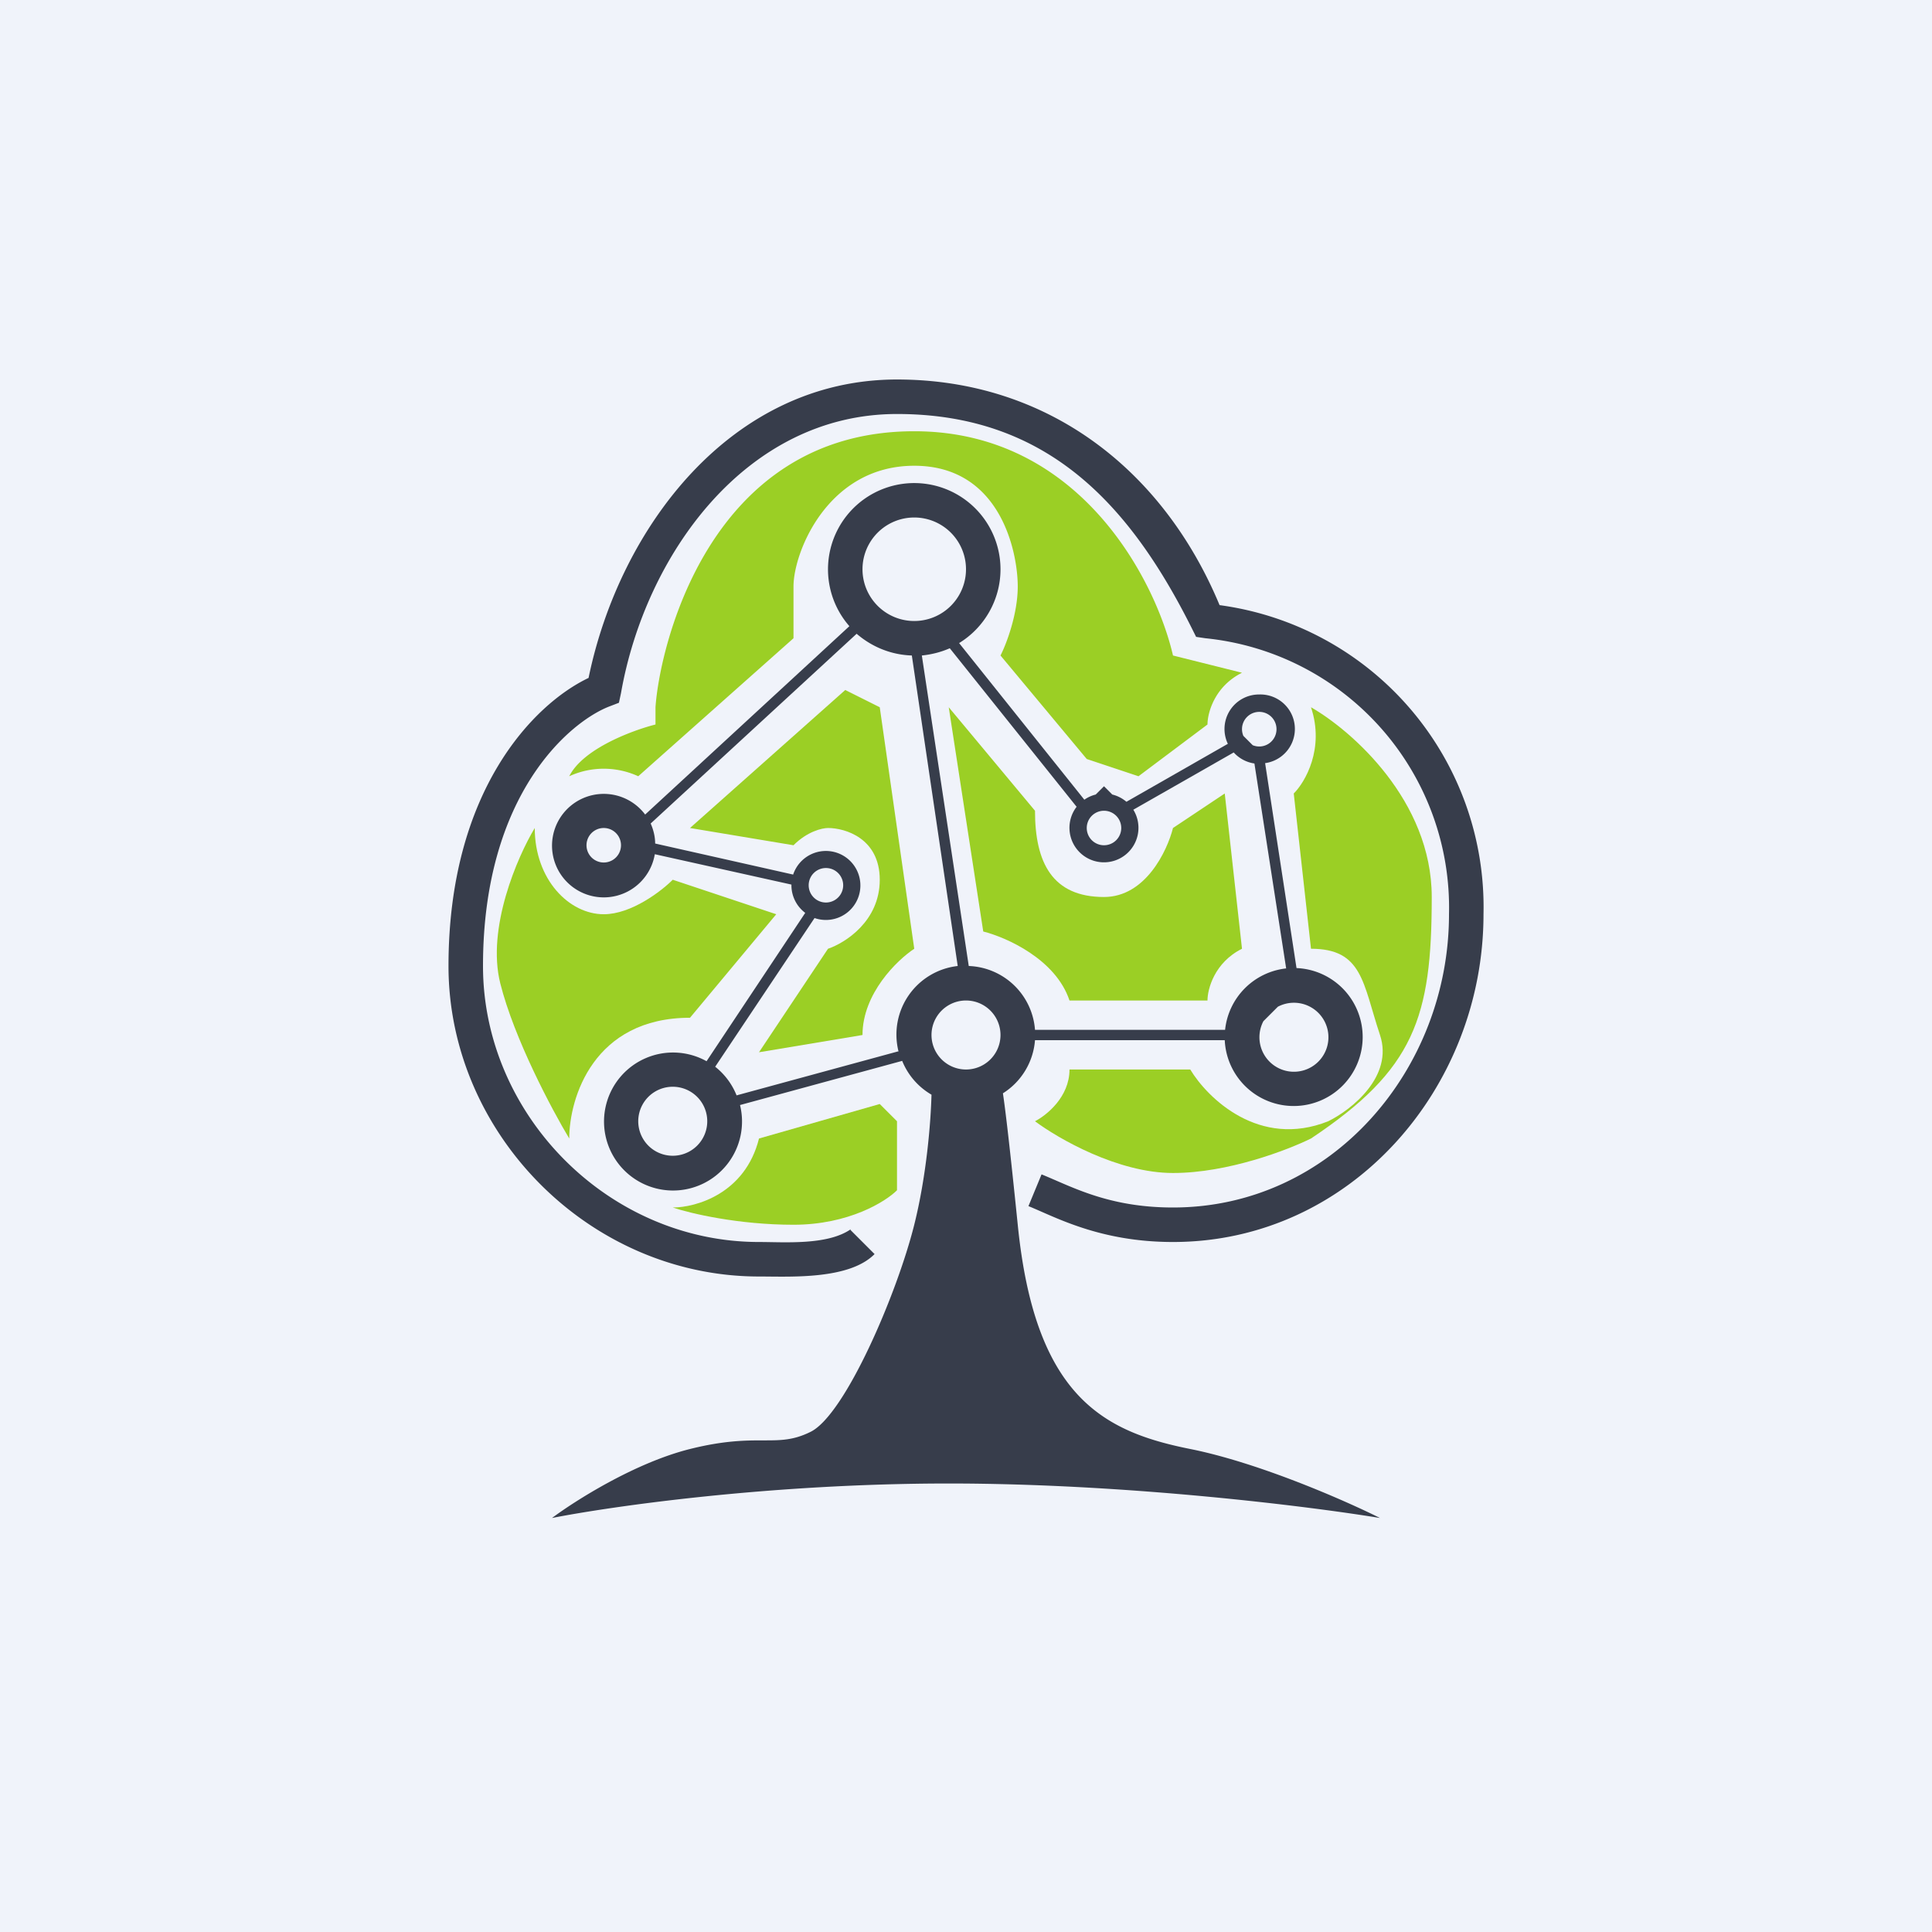
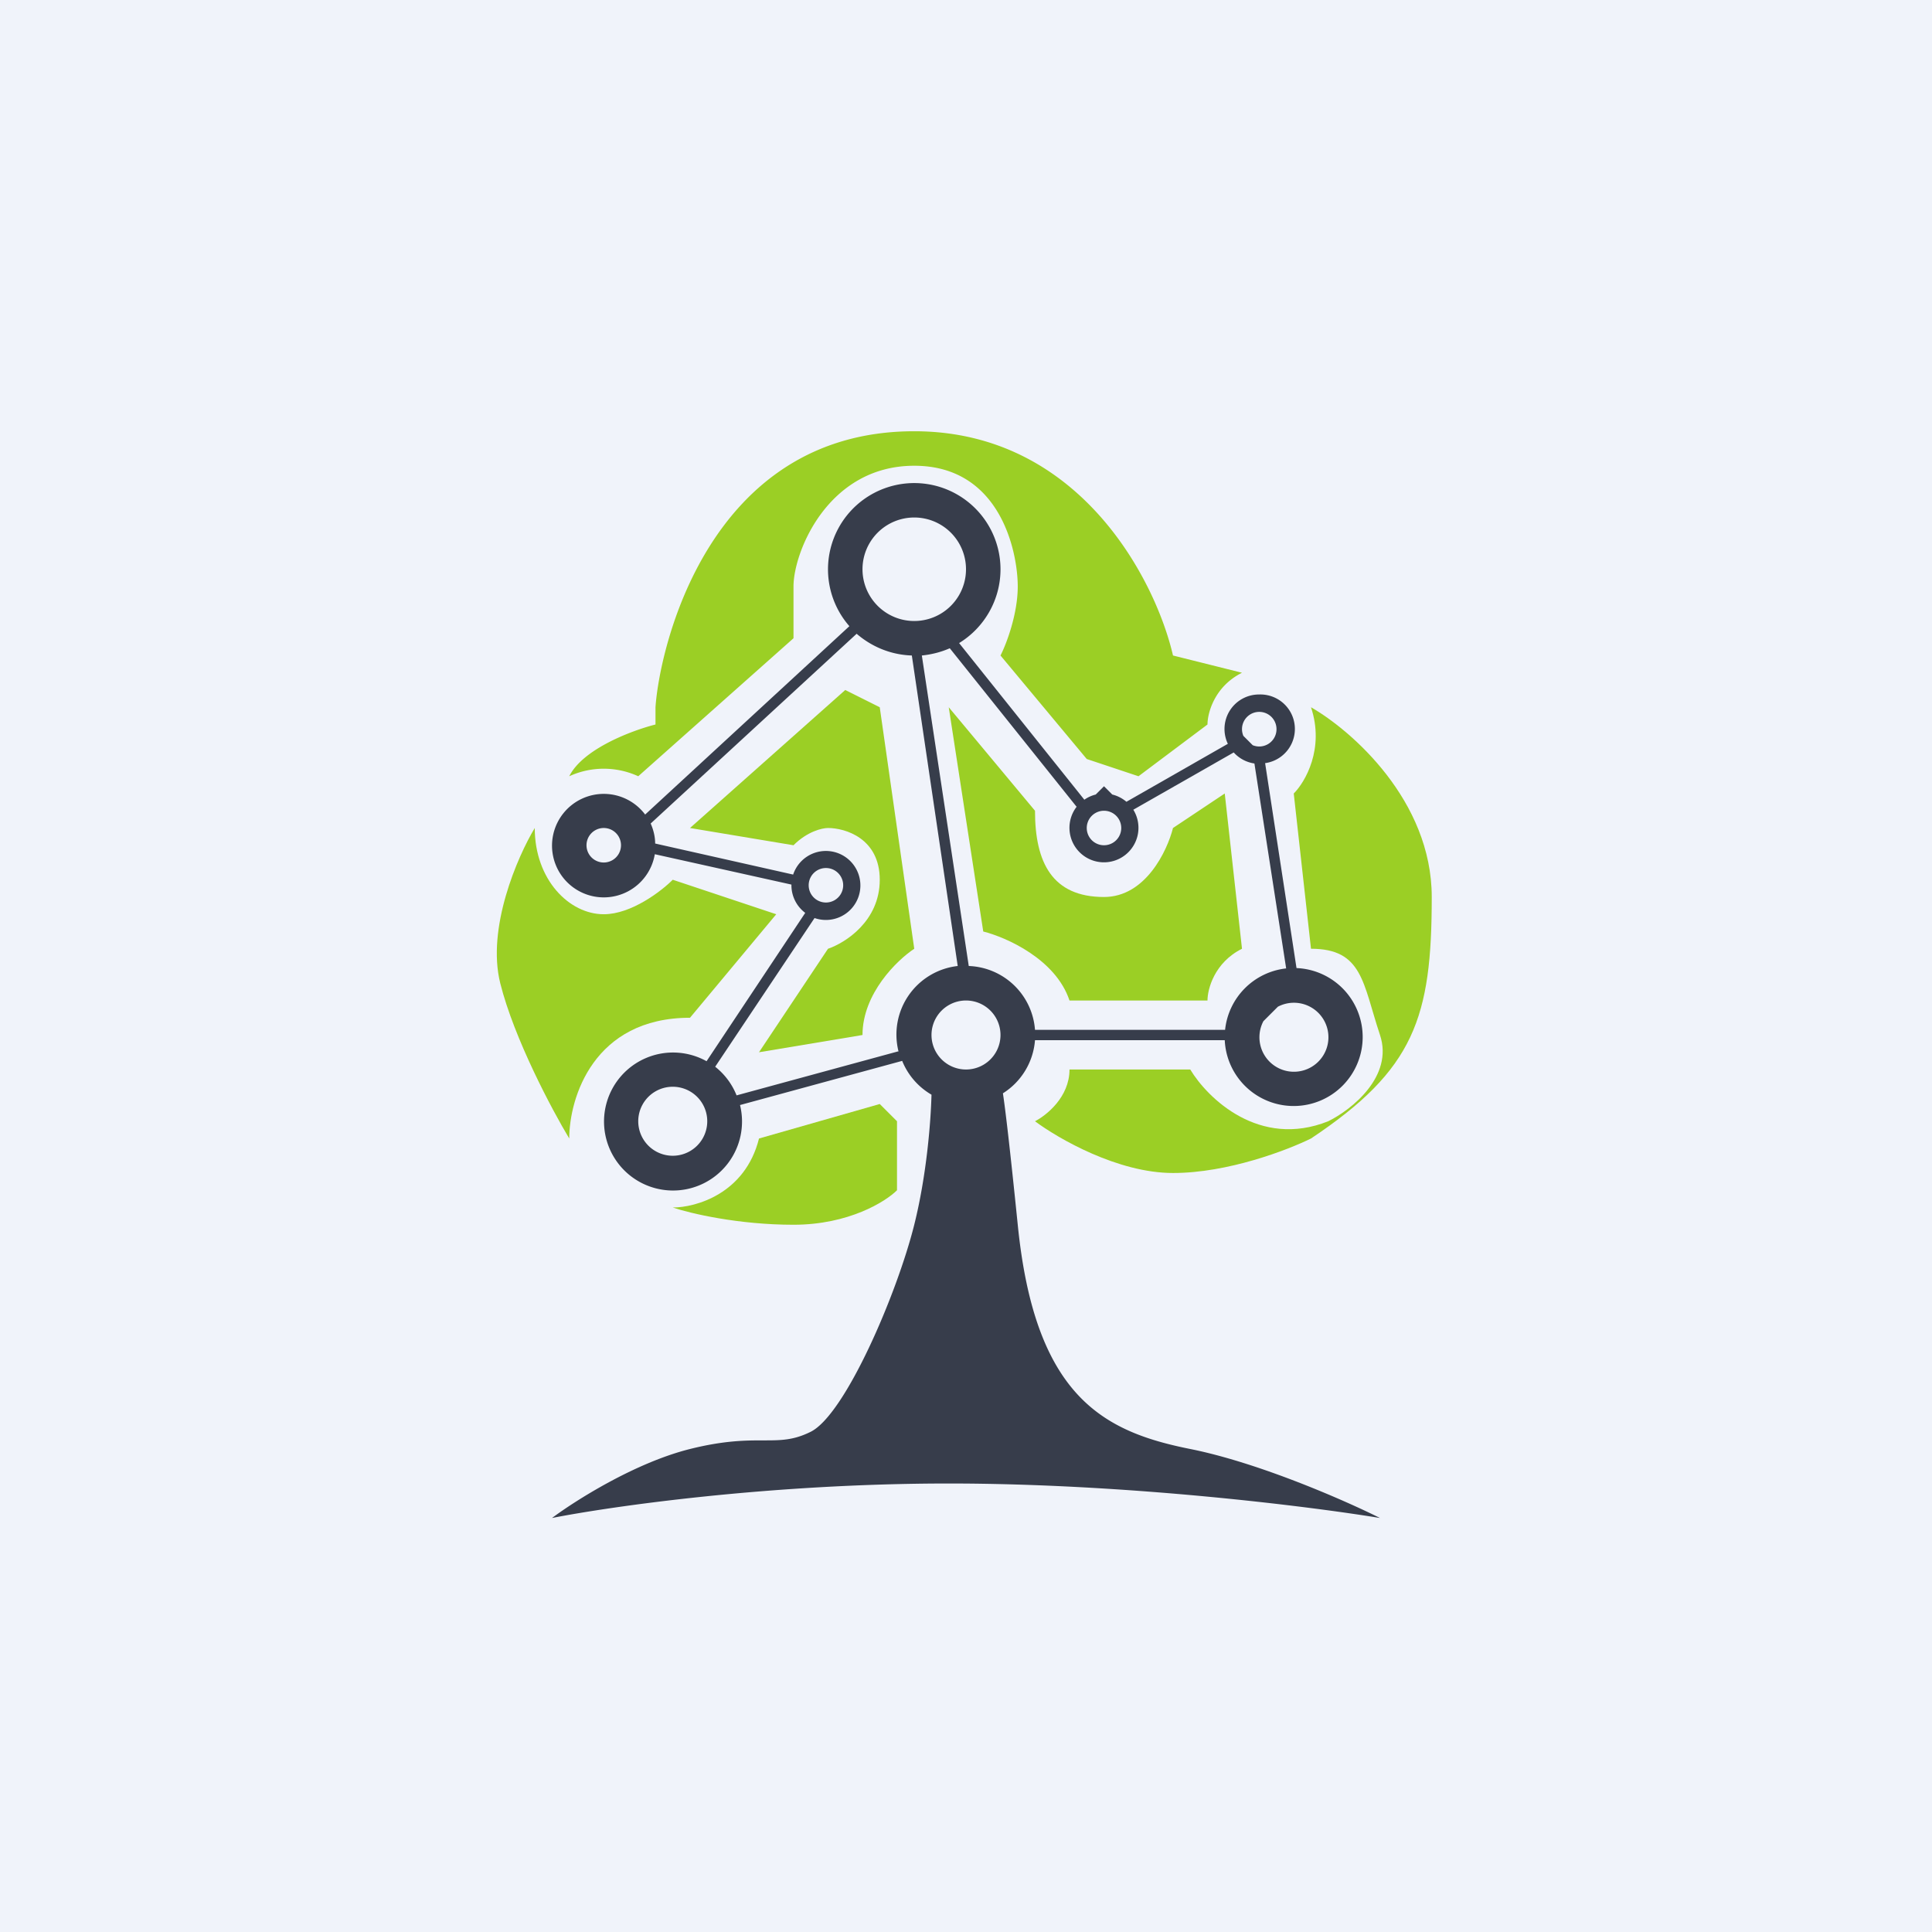
<svg xmlns="http://www.w3.org/2000/svg" width="56" height="56" viewBox="0 0 56 56">
  <path fill="#F0F3FA" d="M0 0h56v56H0z" />
  <path d="m22.5 26.5-2.5 3c-2.8 0-3.5 2.33-3.5 3.5-.5-.83-1.6-2.9-2-4.5-.4-1.6.5-3.67 1-4.5 0 1.5 1 2.5 2 2.5.8 0 1.67-.67 2-1l3 1Z" fill="#9BCF25" />
  <path d="M24.5 20 20 24l3 .5c.4-.4.83-.5 1-.5.5 0 1.5.3 1.5 1.5s-1 1.83-1.5 2l-2 3 3-.5c0-1.2 1-2.17 1.5-2.5l-1-7-1-.5Z" fill="#9BCF25" />
  <path d="M18.5 22.5a2.4 2.4 0 0 0-2 0c.4-.8 1.83-1.33 2.5-1.5v-.5c.11-1.66 1.5-8 7.5-8 4.8 0 7 4.33 7.5 6.5l2 .5c-.8.4-1 1.17-1 1.5l-2 1.5-1.5-.5-2.5-3c.17-.33.5-1.2.5-2 0-1-.5-3.5-3-3.5S23 16 23 17v1.5l-4.5 4Z" fill="#9BCF25" />
  <path d="m28.5 27-1-6.5 2.5 3c0 1.5.5 2.5 2 2.5 1.2 0 1.83-1.33 2-2l1.5-1 .5 4.5c-.8.4-1 1.17-1 1.5h-4c-.4-1.2-1.83-1.83-2.5-2ZM26 32.5l-.5-.5-3.5 1c-.4 1.6-1.83 2-2.5 2 .5.17 1.9.5 3.5.5s2.67-.67 3-1v-2Z" fill="#9BCF25" />
  <path d="M31 31c0 .8-.67 1.33-1 1.5.67.5 2.4 1.5 4 1.5s3.33-.67 4-1c3-2 3.5-3.5 3.5-7 0-2.8-2.33-4.83-3.5-5.5.4 1.2-.17 2.17-.5 2.5l.5 4.5c1.5 0 1.5 1 2 2.5.4 1.2-.83 2.17-1.5 2.5-2 .8-3.5-.67-4-1.5H31Z" fill="#9BCF25" />
  <path fill-rule="evenodd" d="M28 16.5a1.5 1.5 0 1 1-3 0 1.5 1.5 0 0 1 3 0Zm1 0c0 .9-.48 1.7-1.2 2.14l3.63 4.54a1 1 0 0 1 .33-.15l.24-.24.24.24a1 1 0 0 1 .41.21l2.94-1.68a1 1 0 0 1 .91-1.43 1 1 0 0 1 .17 1.99l.91 5.94a2 2 0 1 1-2.08 2.09H30a2 2 0 0 1-.93 1.54c.07.46.2 1.55.43 3.81.5 5 2.5 6 5 6.5 2 .4 4.5 1.5 5.5 2-2-.33-7.3-1-12.5-1s-9.83.67-11.5 1c.67-.5 2.4-1.6 4-2 1-.25 1.63-.25 2.13-.25s.87 0 1.37-.25c1-.5 2.5-4 3-6 .36-1.44.48-2.99.5-3.77a2 2 0 0 1-.85-.98l-4.7 1.28a2 2 0 1 1-.97-1.27l2.86-4.3a1 1 0 0 1-.4-.8v-.02l-3.96-.88a1.5 1.5 0 1 1-.28-1.15l5.92-5.46A2.5 2.5 0 1 1 29 16.5Zm-2.95 13.97-4.7 1.28a2 2 0 0 0-.62-.83l2.88-4.31a1 1 0 1 0-.62-1.26l-4-.9c0-.2-.05-.4-.13-.58l5.97-5.5c.43.37.98.61 1.6.63L27.76 28a2 2 0 0 0-1.72 2.46Zm5.16-7.09a1 1 0 1 0 1.64.09l2.91-1.66a1 1 0 0 0 .6.32l.92 5.94a2 2 0 0 0-1.77 1.78H30A2 2 0 0 0 28.08 28L26.72 19c.29-.03.56-.1.81-.21l3.68 4.6Zm4.83-2.05.27.27a.5.5 0 0 0 .69-.47.5.5 0 1 0-.96.2Zm.58 8.27a1 1 0 1 0 .42-.42l-.42.42ZM29 30a1 1 0 1 1-2 0 1 1 0 0 1 2 0Zm3.5-6a.5.5 0 1 1-1 0 .5.5 0 0 1 1 0Zm-8.56 2.16a.5.5 0 1 0 0-1 .5.5 0 0 0 0 1ZM18 24.5a.5.5 0 1 1-1 0 .5.5 0 0 1 1 0Zm1.5 9a1 1 0 1 0 0-2 1 1 0 0 0 0 2Z" fill="#373D4B" />
-   <path d="m18 20.09-.06.28-.26.1C16.56 20.89 14 22.98 14 28c0 4.31 3.63 8 8 8 .75 0 1.98.1 2.66-.37l-.01.02.7.7c-.74.75-2.45.65-3.35.65-4.91 0-9-4.14-9-9 0-5.09 2.48-7.6 4.06-8.35C17.96 15.28 21.2 11 26 11c4.35 0 7.71 2.6 9.35 6.54A8.83 8.83 0 0 1 43 26.5c0 5.05-3.86 9.5-9 9.5-2.12 0-3.4-.72-4.19-1.04l.38-.92c.87.35 1.93.96 3.81.96 4.6 0 8-4 8-8.5a7.85 7.85 0 0 0-7.06-8l-.27-.04-.12-.24C32.75 14.62 30.35 12 26 12c-4.39 0-7.3 4.1-8 8.09Z" fill="#373D4B" />
</svg>